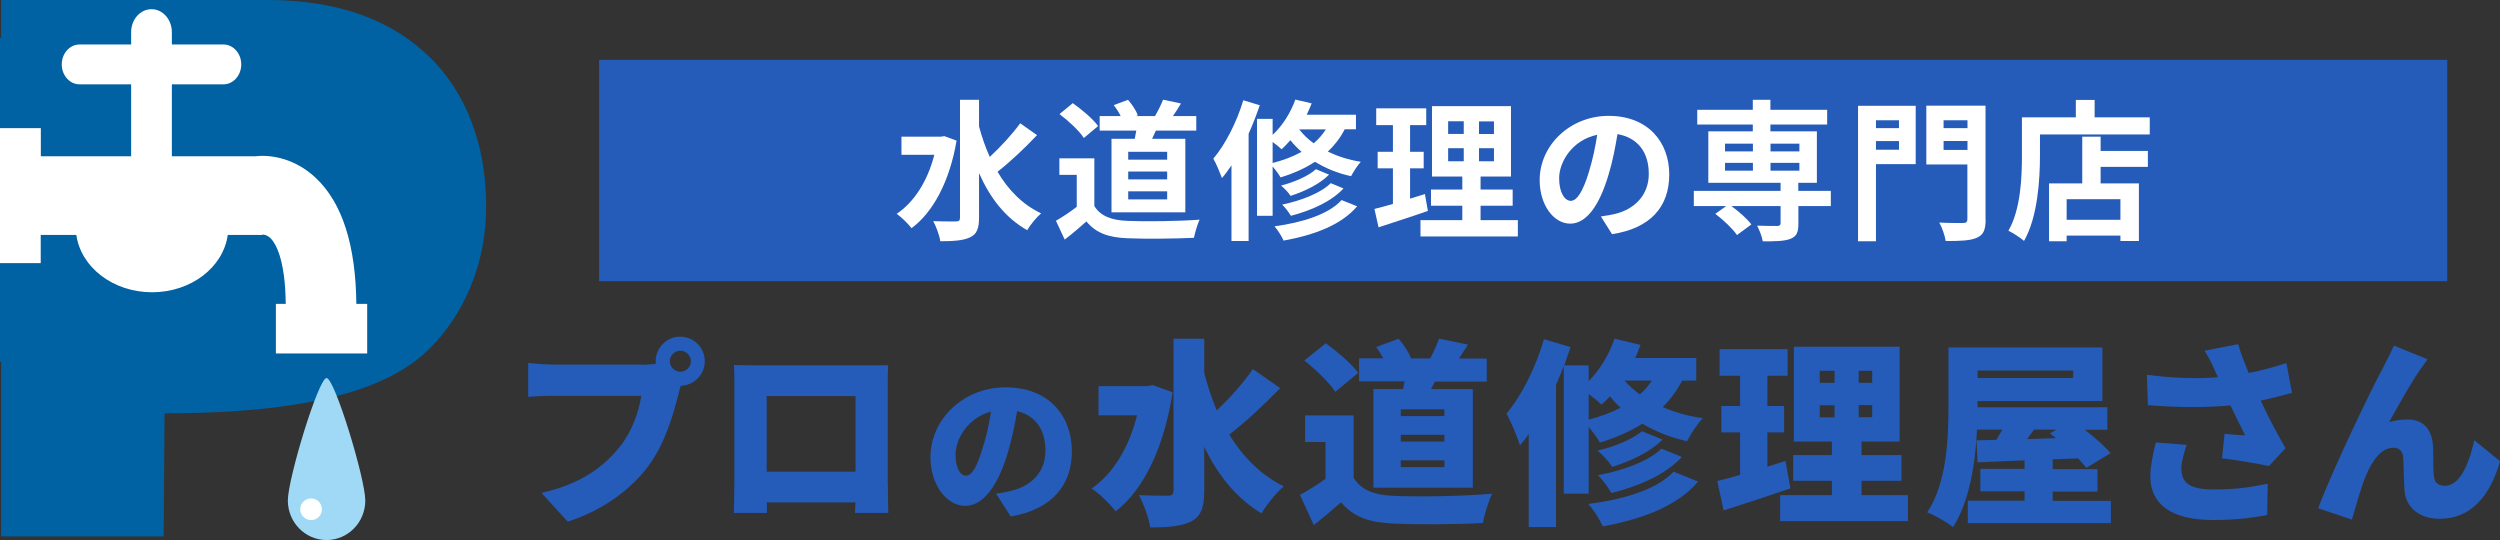
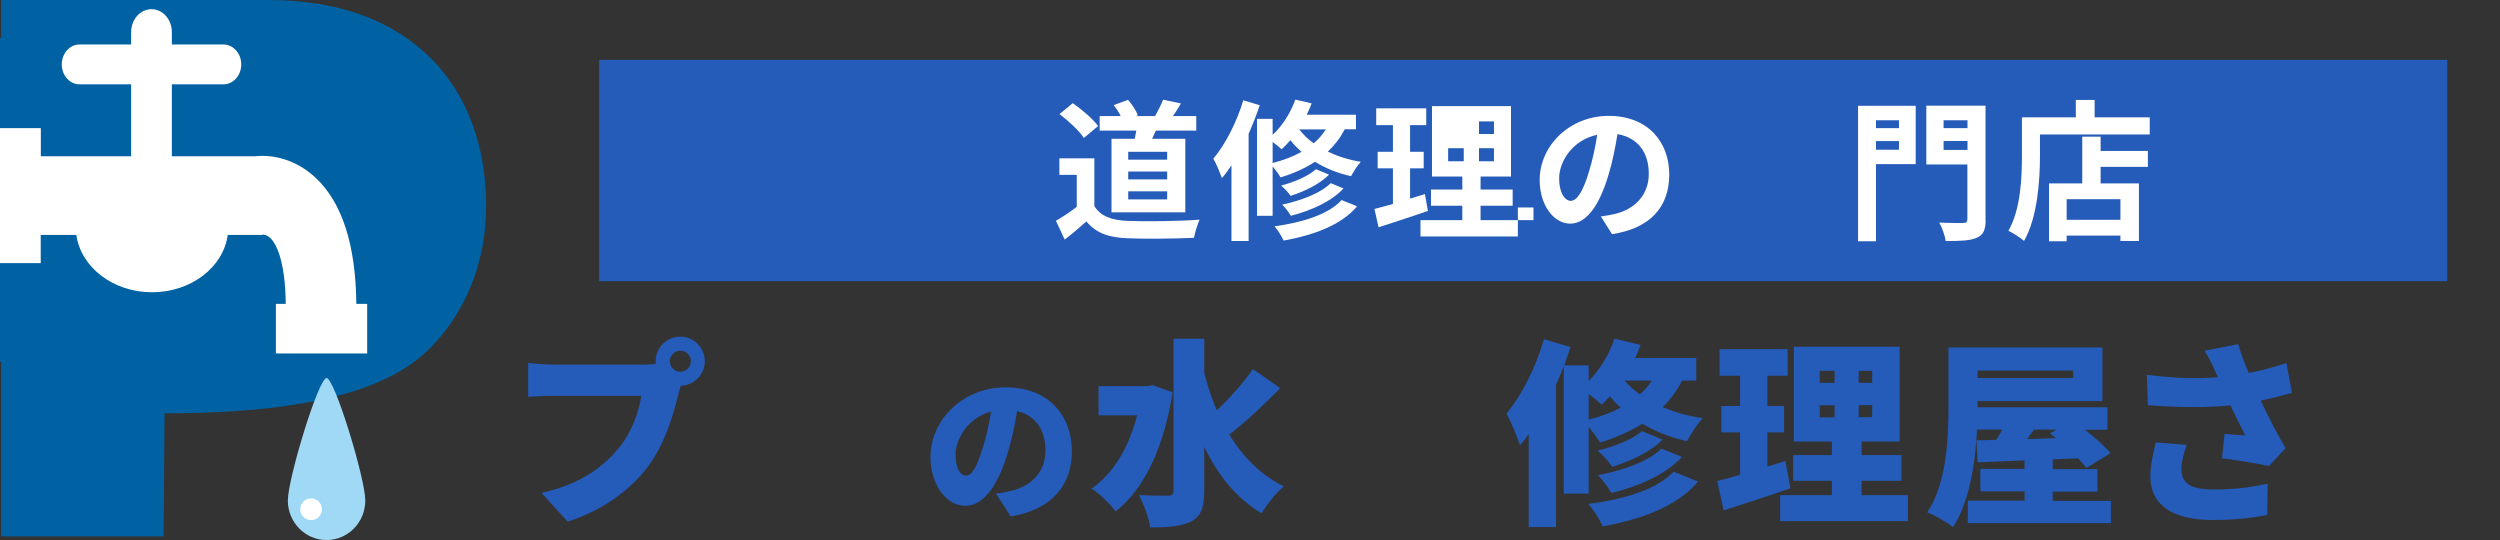
<svg xmlns="http://www.w3.org/2000/svg" id="_レイヤー_2" viewBox="0 0 225.91 48.8">
  <rect x="0" y="0" width="225.91" height="48.8" fill="#333333" stroke="none" />
  <defs>
    <style>.cls-1{fill:#255bb9;}.cls-1,.cls-2,.cls-3,.cls-4{stroke-width:0px;}.cls-2{fill:#9fd9f6;}.cls-3{fill:#fff;}.cls-4{fill:#0061a3;}</style>
  </defs>
  <g id="_レイヤー_1-2">
    <path class="cls-1" d="M57.98,32.96c.3,0,.81-.02,1.29-.09-.02-.07-.02-.16-.02-.23,0-1.22,1-2.22,2.22-2.22s2.22,1,2.22,2.22-.99,2.19-2.17,2.22c-.09.27-.16.54-.21.75-.43,1.69-1.17,4.41-2.71,6.49-1.61,2.17-4.14,4.02-7.3,5.04l-2.37-2.6c3.6-.81,5.63-2.38,7.05-4.14,1.15-1.42,1.74-3.19,1.97-4.63h-7.89c-.88,0-1.86.05-2.33.09v-3.07c.56.07,1.74.16,2.33.16h7.91ZM62.43,32.64c0-.52-.43-.95-.95-.95s-.95.43-.95.95.43.95.95.95.95-.43.95-.95Z" />
-     <path class="cls-1" d="M80.23,43.68c0,.77.04,2.67.04,2.67h-3.01l.04-.95h-8v.95h-2.99s.05-1.72.05-2.71v-8.71c0-.57,0-1.4-.04-1.95.73.02,1.54.04,2.06.04h10c.48,0,1.17,0,1.88-.02-.04.59-.04,1.33-.04,1.94v8.75ZM69.28,35.79v6.83h8.03v-6.83h-8.03Z" />
    <path class="cls-1" d="M90.01,44.6c.61-.07,1-.16,1.41-.26,1.83-.45,3.05-1.73,3.05-3.62s-.9-3.18-2.56-3.57c-.19,1.16-.45,2.43-.84,3.75-.86,2.88-2.15,4.81-3.85,4.81s-3.14-1.93-3.14-4.39c0-3.41,2.95-6.32,6.8-6.32s5.98,2.53,5.98,5.8c0,3.02-1.79,5.24-5.53,5.87l-1.32-2.06ZM89.55,37.19c-2.13.58-3.2,2.51-3.2,3.89,0,1.25.44,1.9.93,1.9.58,0,1.02-.87,1.53-2.54.32-.97.57-2.12.74-3.25Z" />
    <path class="cls-1" d="M105.96,35.45c-.77,5-2.62,8.82-5.15,10.76-.45-.61-1.52-1.67-2.17-2.06,1.95-1.36,3.37-3.69,4.11-6.62h-3.48v-2.64h4.43l.47-.09,1.79.65ZM115.69,35.07c-1.47,1.51-3.19,3.12-4.61,4.2,1.22,1.99,2.83,3.64,4.93,4.68-.65.54-1.56,1.65-2.01,2.44-2.33-1.4-3.96-3.48-5.18-6.01v3.98c0,1.49-.29,2.26-1.13,2.73-.86.47-2.13.57-3.75.57-.11-.82-.61-2.15-1.02-2.92,1.11.05,2.24.05,2.64.05.36,0,.48-.13.48-.45v-13.73h2.78v3.1c.3,1.17.68,2.29,1.13,3.37,1.18-1.11,2.44-2.51,3.26-3.73l2.47,1.72Z" />
-     <path class="cls-1" d="M122.33,43.18c.66,1.11,1.88,1.56,3.64,1.63,2.19.09,6.28.04,8.86-.2-.29.63-.7,1.88-.83,2.65-2.28.13-5.84.16-8.09.05-2.13-.09-3.55-.54-4.73-1.92-.74.65-1.49,1.29-2.46,2.06l-1.25-2.73c.74-.41,1.56-.91,2.31-1.45v-3.33h-1.85v-2.4h4.39v5.63ZM120.66,35.41c-.52-.82-1.77-2.03-2.8-2.83l1.94-1.56c1.02.73,2.33,1.85,2.94,2.67l-2.08,1.72ZM126.79,35.14c.05-.23.09-.45.13-.68h-4.11v-2.08h2.19c-.2-.36-.41-.72-.65-1.02l2.04-.75c.45.52.93,1.24,1.11,1.76l-.05.02h1.79c.29-.56.63-1.27.79-1.79l2.62.54c-.29.47-.56.88-.81,1.26h2.51v2.08h-4.68c-.13.23-.23.47-.36.68h3.78v8.91h-8.98v-8.91h2.67ZM130.52,36.99h-3.94v.61h3.94v-.61ZM130.52,39.29h-3.94v.61h3.94v-.61ZM130.52,41.6h-3.94v.61h3.94v-.61Z" />
    <path class="cls-1" d="M141.31,44.63v-11.55c-.22.56-.45,1.13-.7,1.69v12.86h-2.47v-8.41c-.25.38-.52.72-.79,1.02-.2-.65-.82-2.17-1.22-2.87,1.38-1.63,2.65-4.18,3.39-6.72l2.4.72c-.18.54-.38,1.09-.57,1.65h2.21v1.42c1.02-1.04,1.85-2.4,2.33-3.84l2.35.57c-.14.39-.3.79-.48,1.18h5.52v2.04h-1.27c-.48.91-1.06,1.7-1.76,2.4,1.06.45,2.26.81,3.62,1-.47.48-1.11,1.45-1.42,2.08-1.54-.34-2.89-.9-4.05-1.58-1.13.72-2.4,1.27-3.82,1.7-.2-.36-.63-.93-1.02-1.4v6.02h-2.24ZM153.45,43.52c-1.92,2.24-5.02,3.37-8.62,4.05-.27-.63-.81-1.49-1.31-2.03,3.17-.41,6.2-1.29,7.71-2.92l2.22.9ZM143.56,37.92c1.06-.27,2.03-.63,2.89-1.08-.36-.32-.68-.66-.97-1.02-.25.27-.5.52-.75.75-.27-.25-.72-.63-1.17-.97v2.31ZM150.24,39.73c-1.15,1.13-2.89,1.94-4.55,2.46-.3-.47-.86-1.08-1.34-1.47,1.45-.34,3.16-1,4.02-1.76l1.88.77ZM151.98,41.29c-1.47,1.6-3.86,2.64-6.37,3.26-.27-.48-.77-1.18-1.22-1.61,2.22-.41,4.57-1.24,5.74-2.4l1.85.75ZM146.8,34.39c.38.43.84.86,1.38,1.25.43-.38.79-.79,1.09-1.25h-2.47Z" />
    <path class="cls-1" d="M161.79,44.13c-2.03.7-4.25,1.42-6.04,1.99l-.57-2.65c.59-.14,1.29-.34,2.06-.56v-3.84h-1.69v-2.38h1.69v-2.74h-1.85v-2.4h6.15v2.4h-1.83v2.74h1.51v2.38h-1.51v3.1c.54-.18,1.09-.34,1.63-.52l.45,2.47ZM172.41,44.74v2.35h-11.55v-2.35h4.68v-1.29h-3.5v-2.33h3.5v-1.22h-3.44v-8.57h9.56v8.57h-3.44v1.22h3.6v2.33h-3.6v1.29h4.2ZM164.44,34.59h1.34v-1.08h-1.34v1.08ZM164.44,37.71h1.34v-1.09h-1.34v1.09ZM169.18,33.51h-1.22v1.08h1.22v-1.08ZM169.18,36.61h-1.22v1.09h1.22v-1.09Z" />
    <path class="cls-1" d="M190.75,45.24v2.03h-12.93v-2.03h5.13v-.84h-4v-2.03h4v-.77l-4.25.18-.09-1.99,1.79-.04c.18-.3.36-.61.54-.93h-2.29c-.14,2.94-.65,6.47-2.17,8.82-.5-.43-1.67-1.09-2.33-1.34,1.79-2.69,1.92-6.76,1.92-9.59v-5.31h13.91v4.84h-11.28v.56h11.73v2.03h-2.04c.9.7,1.81,1.49,2.33,2.12l-2.19,1.33c-.2-.25-.45-.56-.75-.86l-2.29.09v.88h4.05v2.03h-4.05v.84h5.27ZM178.7,33.48v.68h8.64v-.68h-8.64ZM183.81,38.82c-.22.29-.43.57-.63.86l2.6-.09c-.18-.14-.36-.29-.54-.43l.59-.34h-2.03Z" />
    <path class="cls-1" d="M207.12,35.5c-.83.23-1.79.48-2.83.7.66,1.43,1.45,2.94,2.24,4.3l-1.49,1.61c-1.08-.22-2.83-.52-4.25-.7l.23-2.21c.56.05,1.36.13,1.86.14-.38-.77-.86-1.7-1.33-2.71-2.13.21-4.61.21-7.46-.02l-.09-2.74c2.53.32,4.61.36,6.42.22l-.27-.59c-.32-.74-.5-1.11-.95-1.81l3.05-.59c.23.82.57,1.67.95,2.6,1.24-.23,2.31-.54,3.41-.9l.5,2.69ZM197.6,40.2c-.2.54-.48,1.54-.48,2.06,0,1.15.43,1.97,2.87,1.97s3.62-.27,4.93-.52l-.05,2.83c-.93.18-2.56.45-4.88.45-3.71,0-5.68-1.36-5.68-3.98,0-.79.23-1.99.5-3.03l2.8.22Z" />
-     <path class="cls-1" d="M218.79,33.26c-.91,1.29-2.06,3.39-2.9,4.88.56-.16,1.11-.23,1.69-.23,1.42,0,2.19.9,2.28,2.42.04.65-.02,2.1.09,2.78.07.57.48.79.97.79,1.29,0,2.13-1.74,2.67-4.12l2.33,1.9c-.92,3.17-2.64,5.2-5.47,5.2-1.99,0-3.08-1.17-3.17-2.58-.07-.91-.07-2.4-.12-2.98-.05-.54-.34-.86-.88-.86-1.09,0-1.9,1.11-2.51,2.58-.43,1.02-.95,2.94-1.24,3.91l-3.05-1.02c1.31-3.53,4.91-10.97,5.84-12.66.23-.5.63-1.17,1-2.04l3.05,1.24c-.2.23-.38.54-.57.81Z" />
    <path class="cls-4" d="M39.04,5.38C35.54,1.81,30.55,0,24.18,0H.1v3.42h-.1v29.28h.1v15.77h14.69l.08-11.12c16.55,0,21.87-3.52,24.49-6.41,2.95-3.26,4.57-7.61,4.57-12.26,0-6.87-2.65-11.02-4.88-13.3Z" />
    <path class="cls-2" d="M26.01,45.23c0,1.97,1.57,3.57,3.5,3.57s3.5-1.6,3.5-3.57-2.77-11.07-3.5-11.07-3.5,9.1-3.5,11.07h0Z" />
    <path class="cls-3" d="M27.13,46.02c0,.54.44.98.98.98s.98-.44.98-.98-.44-.98-.98-.98-.98.44-.98.98h0Z" />
    <path class="cls-3" d="M3.69,11.57v2.55h8.16v-6.5h-4.67c-.88,0-1.6-.81-1.6-1.8s.72-1.8,1.6-1.8h4.67v-1.11c0-1.15.82-2.08,1.84-2.08s1.84.93,1.84,2.08v1.11h4.67c.88,0,1.6.81,1.6,1.8s-.72,1.8-1.6,1.8h-4.67v6.5h7.57c1.46-.17,3.62.24,5.44,1.96,2.39,2.25,3.61,6.09,3.66,11.38h.98v4.48h-8.25v-4.48h.89c-.04-4.06-.93-5.46-1.32-5.88-.3-.32-.6-.38-.74-.38-.2.06-.21.03-.47.03h-2.71c-.4,2.92-3.31,5.18-6.84,5.18s-6.44-2.27-6.84-5.18h-3.22v2.55H0v-12.2h3.69Z" />
    <rect class="cls-1" x="54.14" y="5.41" width="167" height="20" />
-     <path class="cls-3" d="M86.44,12.71c-.63,3.71-2.14,6.49-4.07,7.91-.29-.38-.94-1.04-1.35-1.29,1.59-1.07,2.79-2.94,3.41-5.34h-2.97v-1.64h3.57l.3-.05,1.11.41ZM93.71,12.21c-1.09,1.16-2.46,2.45-3.57,3.31.97,1.64,2.26,2.97,3.94,3.76-.41.34-.97,1.03-1.26,1.52-1.98-1.12-3.37-2.93-4.35-5.16v4.04c0,.99-.22,1.48-.78,1.75-.59.3-1.48.37-2.72.37-.07-.52-.38-1.34-.64-1.82.9.04,1.77.03,2.05.03s.37-.1.37-.33v-10.66h1.72v2.41c.26.96.58,1.89.97,2.75.97-.9,2.05-2.07,2.75-3.04l1.52,1.07Z" />
    <path class="cls-3" d="M98.89,18.62c.56.92,1.59,1.29,3.01,1.34,1.6.07,4.68.03,6.5-.11-.18.38-.42,1.18-.51,1.64-1.64.08-4.39.11-6.02.04-1.68-.07-2.81-.45-3.7-1.52-.6.53-1.21,1.07-1.96,1.64l-.79-1.7c.59-.34,1.27-.79,1.88-1.26v-2.89h-1.57v-1.49h3.16v4.3ZM97.94,12.47c-.42-.66-1.4-1.56-2.2-2.16l1.2-.99c.82.58,1.82,1.42,2.29,2.07l-1.29,1.08ZM102.54,12.54c.05-.25.1-.49.14-.74h-3.31v-1.31h1.9c-.16-.33-.4-.7-.63-.99l1.29-.48c.37.41.75,1,.89,1.4l-.16.07h1.71c.26-.44.56-1.05.73-1.48l1.62.34c-.25.41-.49.81-.73,1.14h2.11v1.31h-3.65c-.11.26-.23.51-.34.74h3v6.65h-6.67v-6.65h2.12ZM105.47,13.72h-3.52v.71h3.52v-.71ZM105.47,15.5h-3.52v.71h3.52v-.71ZM105.47,17.29h-3.52v.73h3.52v-.73Z" />
    <path class="cls-3" d="M113.84,9.5c-.29.85-.63,1.74-1.01,2.59v9.69h-1.55v-6.84c-.27.41-.56.81-.86,1.15-.14-.38-.52-1.33-.78-1.75,1.09-1.29,2.11-3.29,2.71-5.28l1.49.45ZM121.51,11.69c-.4.78-.92,1.44-1.52,2.01.85.41,1.85.74,2.98.92-.29.3-.68.92-.88,1.3-1.26-.27-2.35-.74-3.26-1.3-.92.6-1.97,1.07-3.12,1.41-.12-.25-.44-.67-.71-.99v4.46h-1.41v-8.76h1.41v1.45c.89-.83,1.63-2,2.05-3.19l1.48.34c-.14.34-.29.7-.45,1.03h4.45v1.31h-1.03ZM115,14.73c.97-.25,1.85-.58,2.61-1.01-.38-.34-.73-.7-1.01-1.05-.25.3-.52.57-.79.82-.18-.18-.51-.44-.81-.66v1.9ZM122.63,18.65c-1.42,1.67-3.85,2.59-6.64,3.09-.18-.4-.51-.93-.82-1.29,2.52-.34,4.89-1.08,6.06-2.37l1.4.56ZM120.1,15.78c-.85.86-2.2,1.51-3.48,1.92-.19-.3-.55-.68-.86-.93,1.16-.3,2.48-.86,3.15-1.48l1.19.49ZM121.41,17.02c-1.08,1.18-2.9,2-4.76,2.48-.18-.3-.51-.75-.79-1.01,1.71-.36,3.49-1.04,4.39-1.94l1.16.48ZM117.4,11.69c.34.44.78.88,1.31,1.26.44-.37.79-.78,1.1-1.26h-2.41Z" />
-     <path class="cls-3" d="M129.03,19.06c-1.51.53-3.15,1.05-4.46,1.48l-.37-1.66c.48-.12,1.04-.27,1.67-.45v-3.22h-1.38v-1.49h1.38v-2.41h-1.51v-1.52h4.52v1.52h-1.46v2.41h1.23v1.49h-1.23v2.74c.45-.14.9-.27,1.34-.42l.27,1.53ZM137.16,19.89v1.48h-8.8v-1.48h3.78v-1.3h-2.83v-1.46h2.83v-1.18h-2.74v-6.36h7.14v6.36h-2.75v1.18h2.9v1.46h-2.9v1.3h3.37ZM130.86,12.1h1.41v-1.14h-1.41v1.14ZM130.86,14.57h1.41v-1.18h-1.41v1.18ZM135,10.97h-1.35v1.14h1.35v-1.14ZM135,13.39h-1.35v1.18h1.35v-1.18Z" />
+     <path class="cls-3" d="M129.03,19.06c-1.51.53-3.15,1.05-4.46,1.48l-.37-1.66c.48-.12,1.04-.27,1.67-.45v-3.22h-1.38v-1.49h1.38v-2.41h-1.51v-1.52h4.52v1.52h-1.46v2.41h1.23v1.49h-1.23v2.74c.45-.14.9-.27,1.34-.42l.27,1.53ZM137.16,19.89v1.48h-8.8v-1.48h3.78v-1.3h-2.83v-1.46h2.83v-1.18h-2.74v-6.36h7.14v6.36h-2.75v1.18h2.9v1.46h-2.9v1.3h3.37Zh1.41v-1.14h-1.41v1.14ZM130.86,14.57h1.41v-1.18h-1.41v1.18ZM135,10.97h-1.35v1.14h1.35v-1.14ZM135,13.39h-1.35v1.18h1.35v-1.18Z" />
    <path class="cls-3" d="M144.65,19.56c.52-.07.9-.14,1.26-.22,1.74-.41,3.08-1.66,3.08-3.63s-1.01-3.27-2.83-3.59c-.19,1.15-.42,2.41-.81,3.68-.81,2.74-1.98,4.41-3.46,4.41s-2.76-1.66-2.76-3.94c0-3.12,2.72-5.8,6.24-5.8s5.47,2.34,5.47,5.3-1.75,4.87-5.17,5.39l-1.01-1.6ZM143.6,15.46c.31-1,.56-2.16.73-3.28-2.25.47-3.44,2.44-3.44,3.93,0,1.37.55,2.04,1.05,2.04.56,0,1.11-.85,1.66-2.68Z" />
-     <path class="cls-3" d="M165.45,18.62h-2.94v1.6c0,.78-.16,1.15-.74,1.37-.56.21-1.38.22-2.48.22-.07-.44-.3-1.01-.51-1.42.73.03,1.59.03,1.82.03.22-.01.3-.07.3-.25v-1.55h-4.45c.68.49,1.44,1.16,1.81,1.66l-1.3.96c-.37-.55-1.23-1.37-1.96-1.92l.99-.7h-2.93v-1.37h7.84v-.73h-6.53v-4.65h4.02v-.62h-5.02v-1.33h5.02v-.9h1.59v.9h5.13v1.33h-5.13v.62h4.2v4.65h-1.68v.73h2.94v1.37ZM155.88,13.68h2.52v-.7h-2.52v.7ZM155.88,15.42h2.52v-.7h-2.52v.7ZM159.99,12.98v.7h2.61v-.7h-2.61ZM162.6,14.72h-2.61v.7h2.61v-.7Z" />
    <path class="cls-3" d="M173.12,14.83h-3.6v6.97h-1.62v-12.24h5.21v5.27ZM169.52,10.87v.71h2.08v-.71h-2.08ZM171.6,13.53v-.78h-2.08v.78h2.08ZM179.43,19.82c0,.93-.19,1.41-.79,1.66-.59.27-1.49.3-2.82.3-.07-.47-.33-1.23-.58-1.67.86.05,1.88.04,2.16.04s.38-.1.38-.36v-4.93h-3.71v-5.31h5.35v10.27ZM175.63,10.87v.71h2.16v-.71h-2.16ZM177.79,13.55v-.81h-2.16v.81h2.16Z" />
    <path class="cls-3" d="M194.26,10.6v1.55h-9.92v1.9c0,2.2-.21,5.58-1.44,7.72-.3-.27-1.03-.74-1.41-.92,1.12-1.96,1.22-4.83,1.22-6.8v-3.45h4.87v-1.57h1.7v1.57h4.98ZM189.82,13.64h4.27v1.44h-4.27v1.49h3.46v5.21h-1.67v-.49h-4.86v.51h-1.59v-5.23h3v-4.22h1.66v1.29ZM191.61,18h-4.86v1.86h4.86v-1.86Z" />
  </g>
</svg>